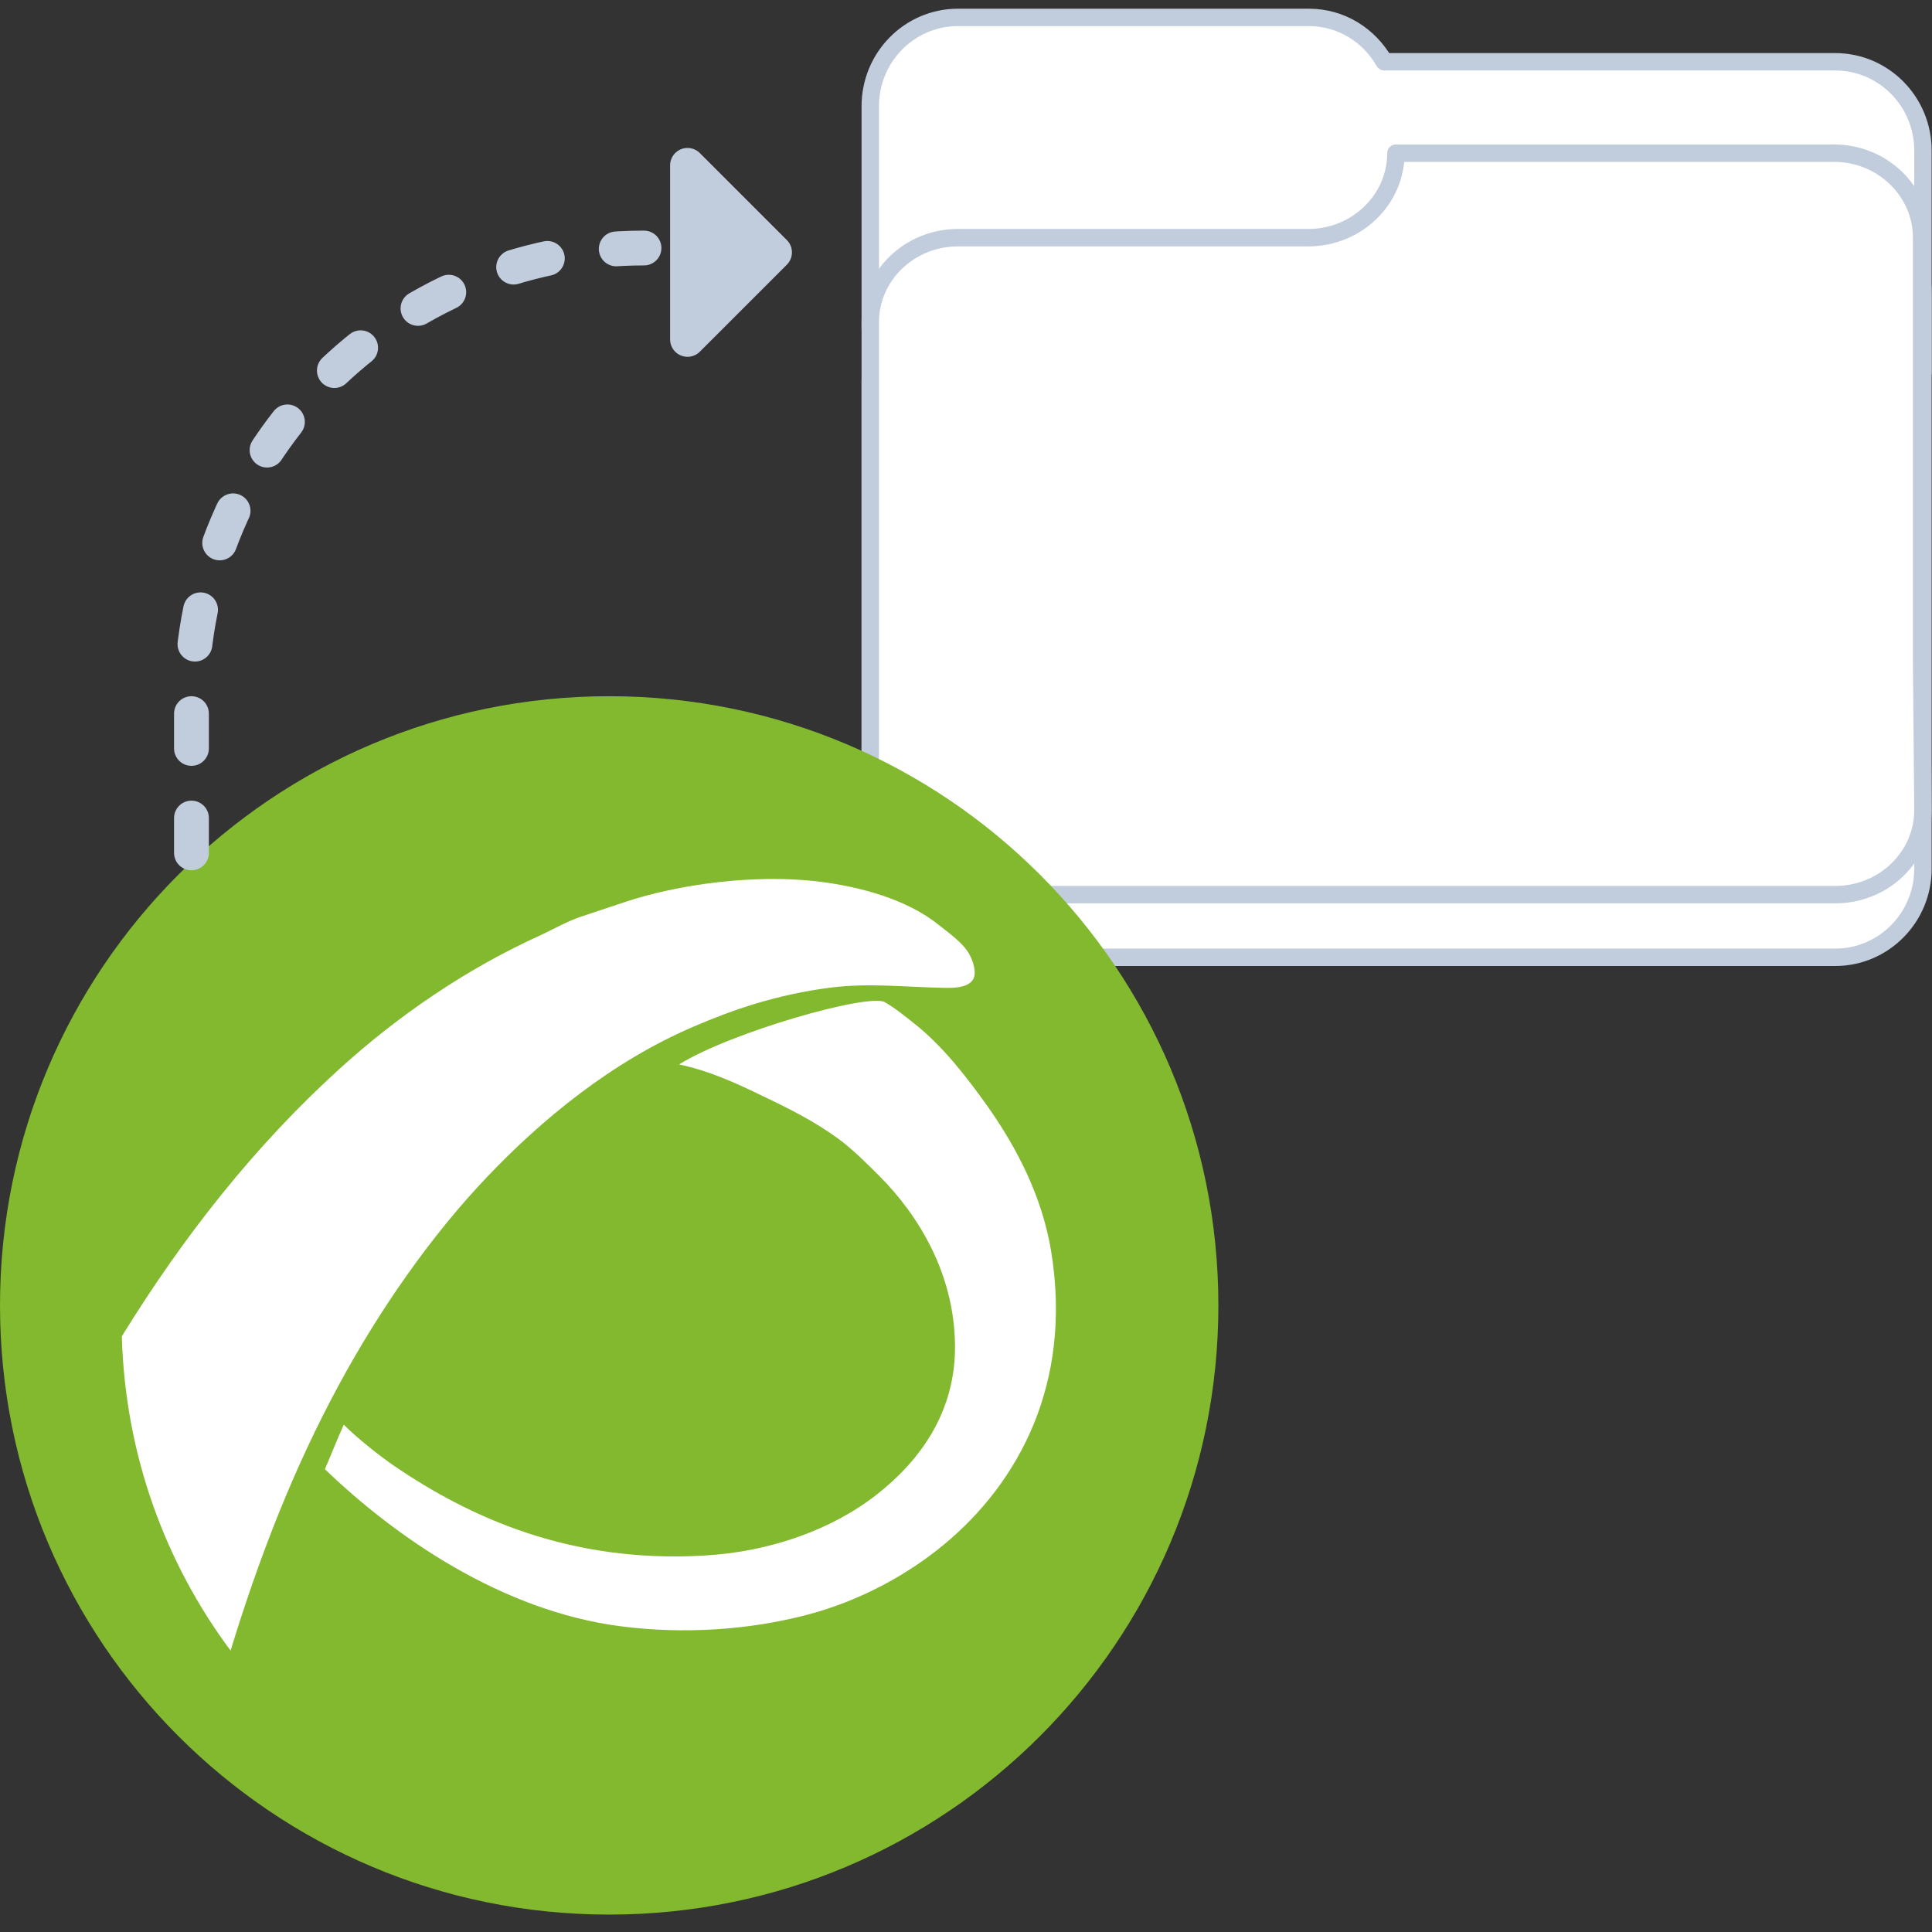
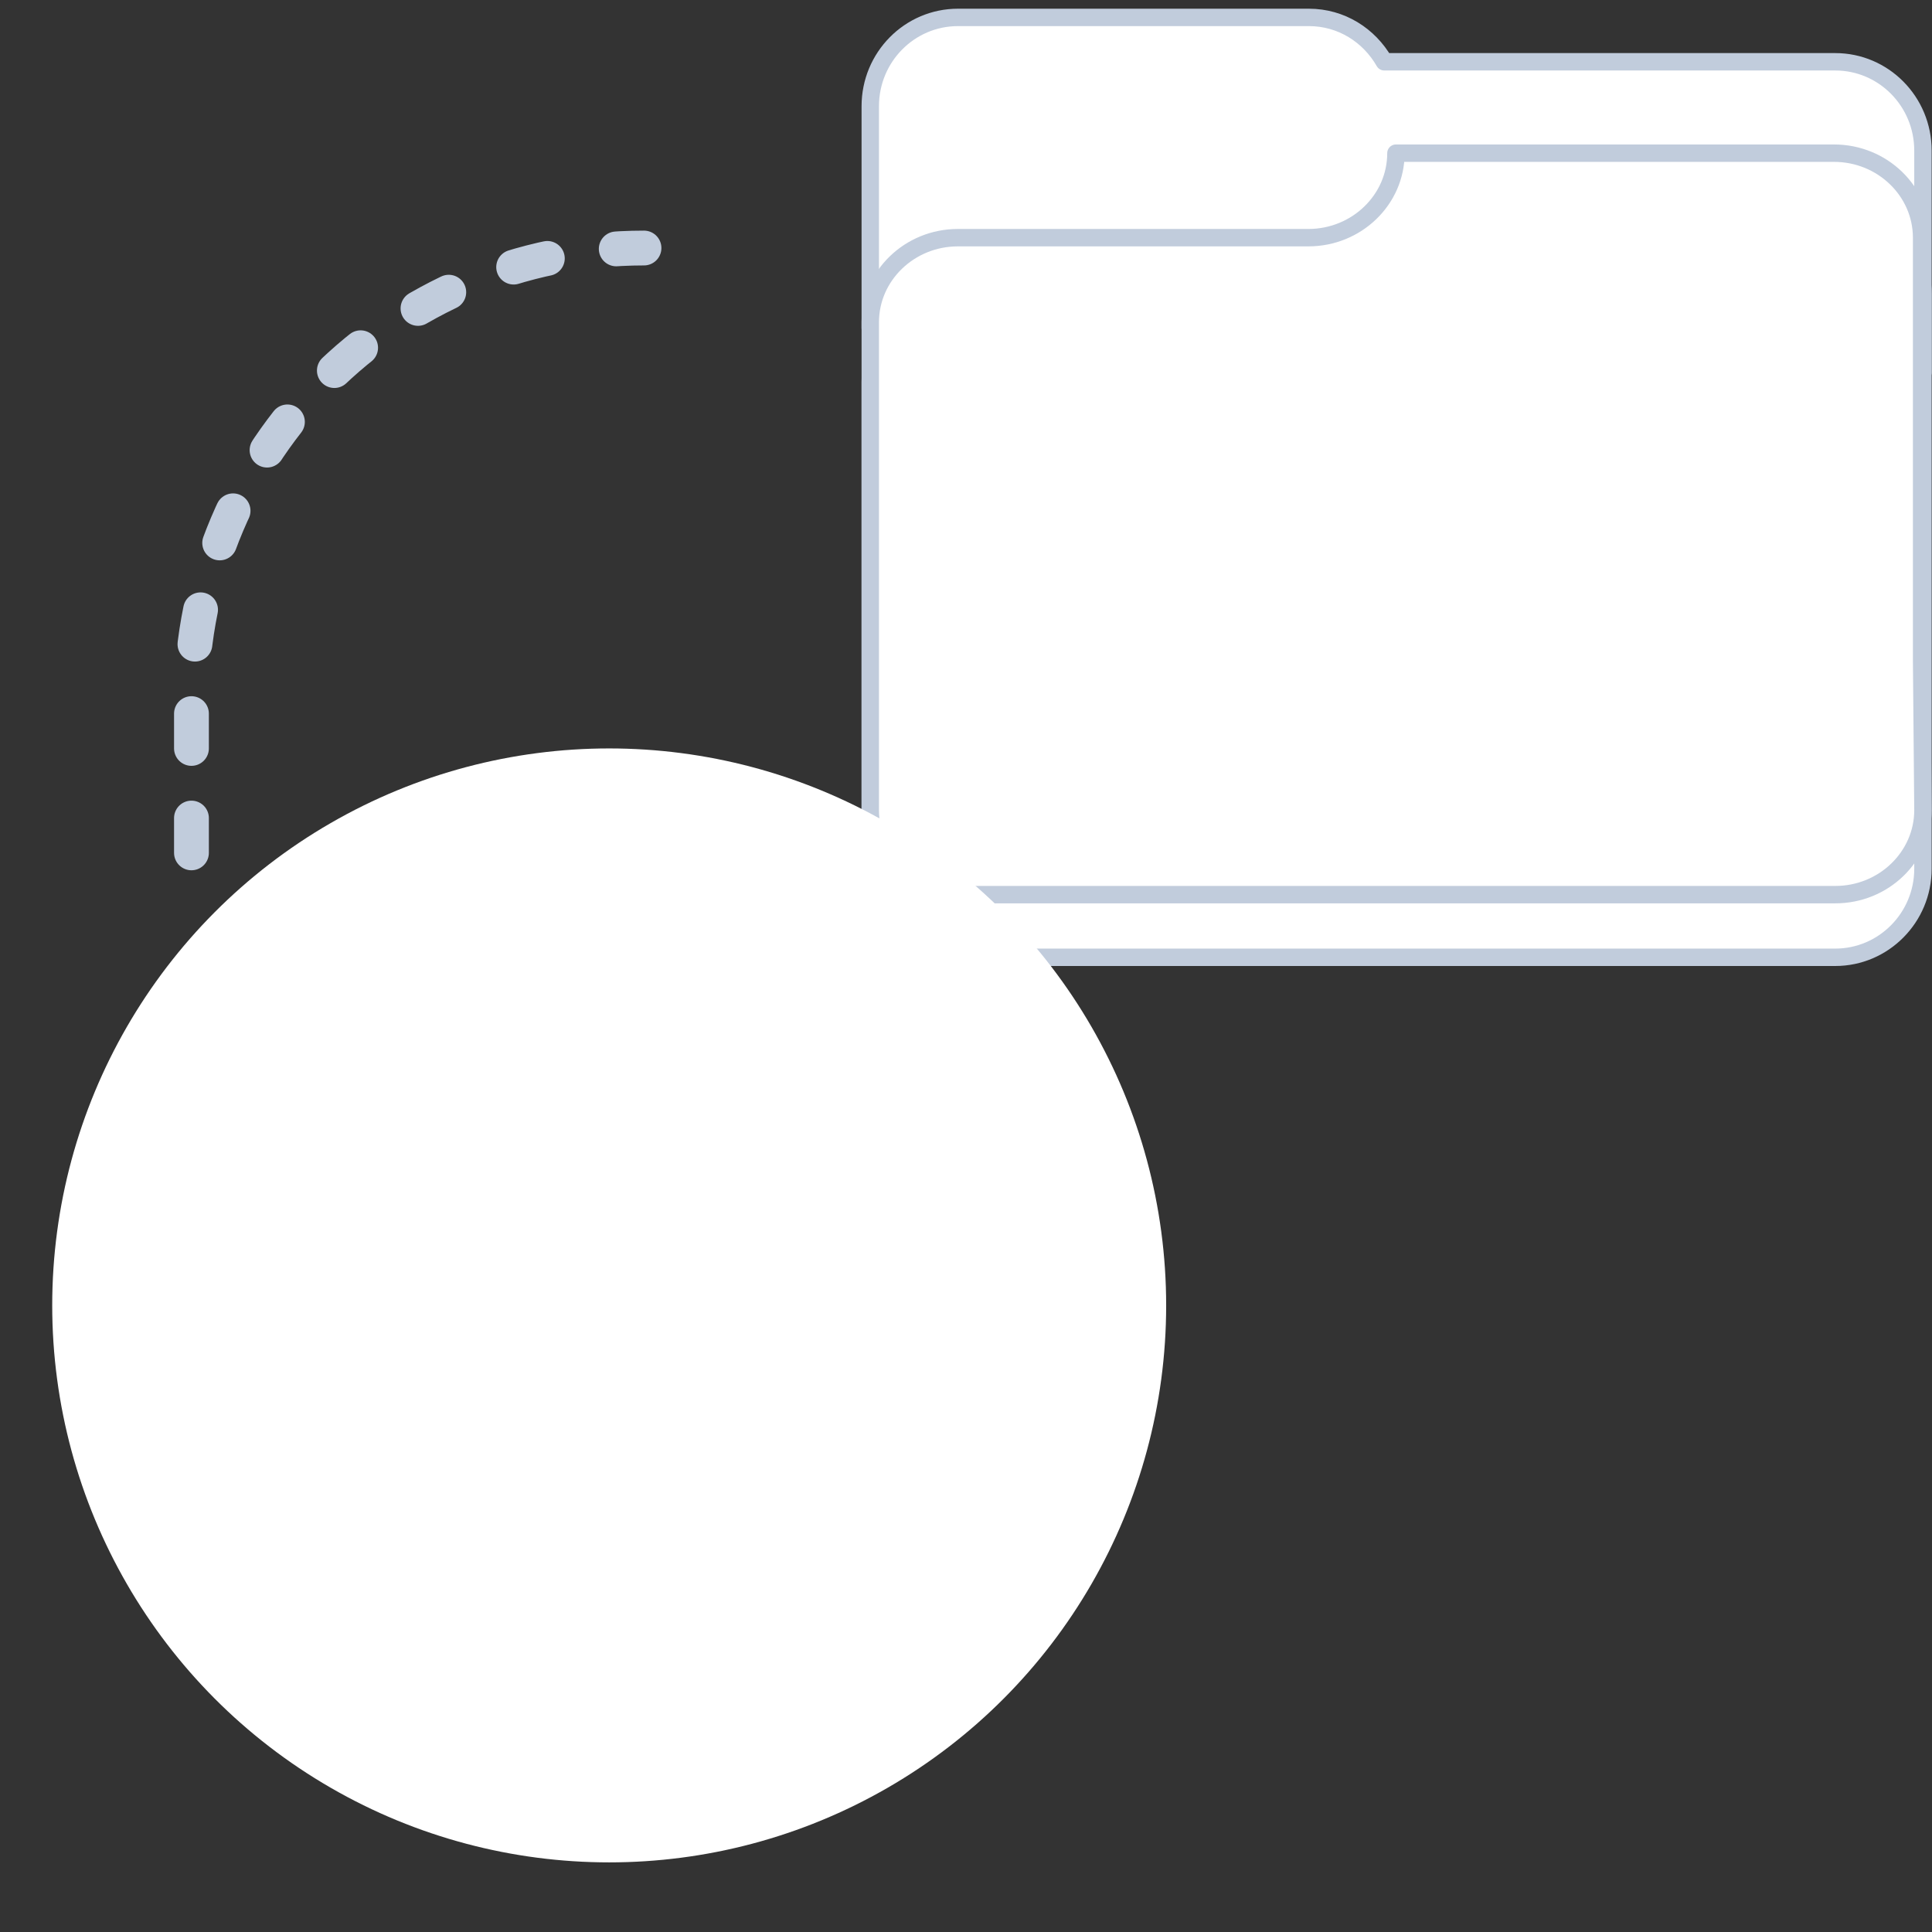
<svg xmlns="http://www.w3.org/2000/svg" width="111px" height="111px" viewBox="0 0 111 111" version="1.1">
  <rect x="0" y="0" width="111" height="111" fill="#333333" stroke="none" />
  <title>868E520D-AB8E-4FB9-B511-A43C58B7C144</title>
  <g id="Import-/-Export" stroke="none" stroke-width="1" fill="none" fill-rule="evenodd">
    <g id="Mockup---Import-&amp;-Export-expandido-1300" transform="translate(-1140, -400)">
      <g id="Right" transform="translate(310, 380)">
        <g id="Export-to-PFMS" transform="translate(830, 21)">
          <g id="Carpeta" transform="translate(50, 0)" fill="#FFFFFF" stroke="#C1CCDC" stroke-linejoin="round">
            <path d="M30.24,10.8 C30.24,13.595 27.985,15.882 25.2,15.882 L12.6,15.882 L5.04,15.882 C2.256,15.882 0,18.169 0,20.965 L0,41.294 L0,48.918 C0,51.713 2.256,54 5.04,54 L55.44,54 C58.225,54 60.48,51.713 60.48,48.918 L60.48,41.294 L60.48,15.882 C60.48,13.087 58.225,10.8 55.44,10.8 L30.24,10.8 Z" id="Path" />
            <path d="M5.04,0 C2.256,0 0,2.283 0,5.1 L0,17.85 L25.2,17.85 L25.2,20.4 L60.48,20.4 L60.48,7.65 C60.48,4.833 58.225,2.55 55.44,2.55 L29.532,2.55 C28.66,1.028 27.065,0 25.2,0 L5.04,0 Z" id="Path" />
-             <path d="M30.201,7.8 C30.201,10.47 27.949,12.655 25.168,12.655 L12.584,12.655 L5.034,12.655 C2.254,12.655 0,14.84 0,17.51 L0,36.93 L0,45.568 C0,48.239 2.331,50.4 5.111,50.4 L55.446,50.4 C58.227,50.4 60.48,48.215 60.48,45.545 L60.403,36.93 L60.403,12.655 C60.403,9.985 58.15,7.8 55.369,7.8 L30.201,7.8 Z" id="Path" />
+             <path d="M30.201,7.8 C30.201,10.47 27.949,12.655 25.168,12.655 L5.034,12.655 C2.254,12.655 0,14.84 0,17.51 L0,36.93 L0,45.568 C0,48.239 2.331,50.4 5.111,50.4 L55.446,50.4 C58.227,50.4 60.48,48.215 60.48,45.545 L60.403,36.93 L60.403,12.655 C60.403,9.985 58.15,7.8 55.369,7.8 L30.201,7.8 Z" id="Path" />
          </g>
          <circle id="Oval" fill="#FFFFFF" cx="35" cy="74" r="32" />
-           <path d="M54.309,87.677 C52.191,89.454 49.401,90.98 46.397,91.769 C43.03,92.658 39.25,92.901 35.65,92.434 C28.863,91.557 22.768,87.353 18.667,83.411 C19.135,82.321 19.27,81.927 19.751,80.85 C20.559,81.676 21.99,82.774 22.626,83.206 C27.029,86.214 32.786,88.809 40.409,88.375 C44.27,88.168 47.853,86.854 50.394,84.85 C52.853,82.914 54.914,80.132 54.868,76.263 C54.82,72.167 52.771,68.824 50.544,66.587 C49.777,65.818 48.951,64.996 48.117,64.389 C46.794,63.43 45.327,62.687 43.848,61.984 C42.348,61.261 40.805,60.532 39.015,60.156 C41.966,58.31 49.897,56.049 50.834,56.578 C51.418,56.905 52.053,57.429 52.543,57.818 C54.161,59.094 55.548,60.888 56.73,62.551 C58.428,64.95 59.862,67.728 60.386,70.853 C61.655,78.571 58.441,84.223 54.309,87.677 M7,75.783 L7,75.773 C10.538,70.036 14.629,64.842 19.479,60.435 C22.826,57.389 26.765,54.668 31.131,52.695 C31.863,52.354 32.575,51.936 33.365,51.671 C34.145,51.407 34.963,51.142 35.801,50.859 C38.99,49.777 43.382,49.228 46.904,49.633 C49.538,49.94 52.159,50.72 53.91,52.12 C54.501,52.588 55.211,53.1 55.594,53.661 C55.814,53.985 56.123,54.734 55.949,55.181 C55.731,55.719 54.929,55.773 54.266,55.756 C52.005,55.713 49.93,55.464 47.742,55.739 C44.635,56.131 42.068,57.024 39.85,57.983 C35.165,59.987 31.144,63.294 27.974,66.63 C24.778,69.986 21.824,74.215 19.476,78.556 C16.857,83.388 14.882,88.485 13.248,93.833 C9.506,88.81 7.19,82.592 7,75.783 M35,39 C15.669,39 0,54.667 0,74 C0,93.33 15.669,109 35,109 C54.332,109 70,93.33 70,74 C70,54.667 54.332,39 35,39" id="Fill-694" fill="#82B92E" />
          <g id="Group-2" transform="translate(11, 8.5)" stroke="#C1CCDC" stroke-linecap="round" stroke-linejoin="round" stroke-width="2">
            <g id="Group-4">
-               <polygon id="Triangle" fill="#C1CCDC" transform="translate(31, 5) rotate(90) translate(-31, -5)" points="31 2.5 36 7.5 26 7.5" />
              <path d="M0,39.5 C0,36.583 0,33.667 0,30.75 C-1.75851975e-15,16.391 11.641,4.75 26,4.75 L26,4.75 L26,4.75" id="Path-3" stroke-dasharray="2,4" />
            </g>
          </g>
        </g>
      </g>
    </g>
  </g>
</svg>